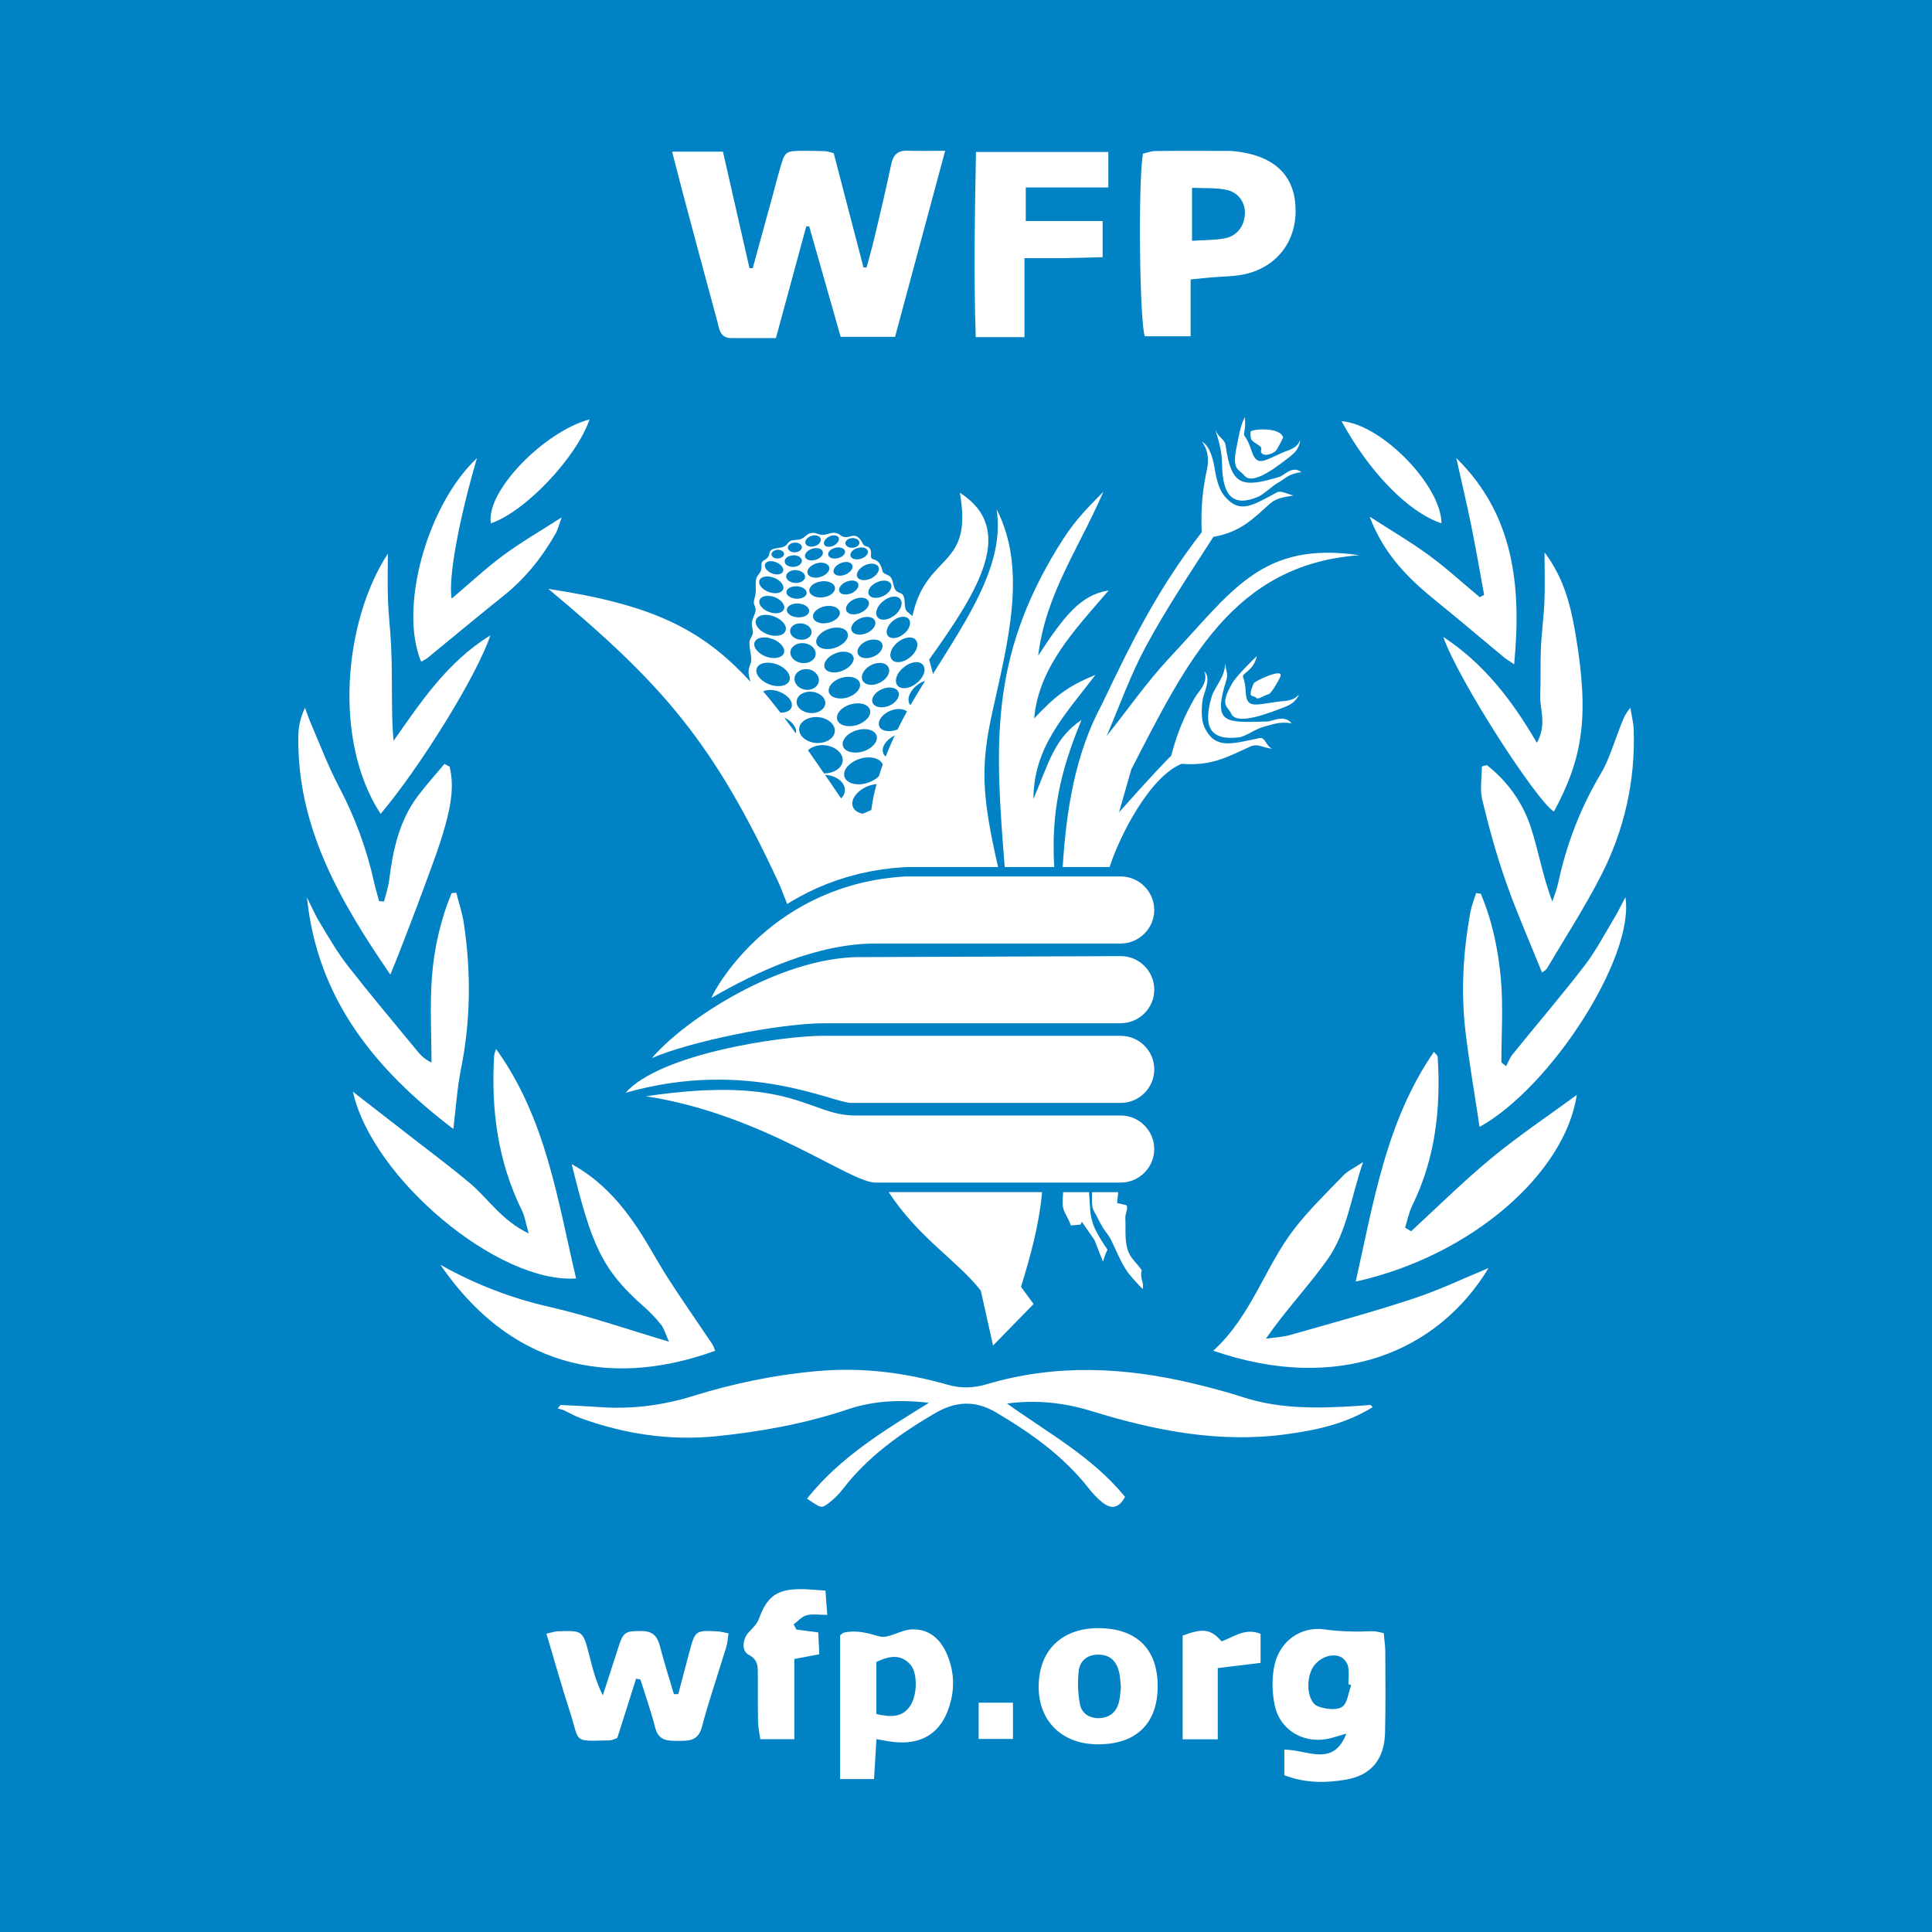
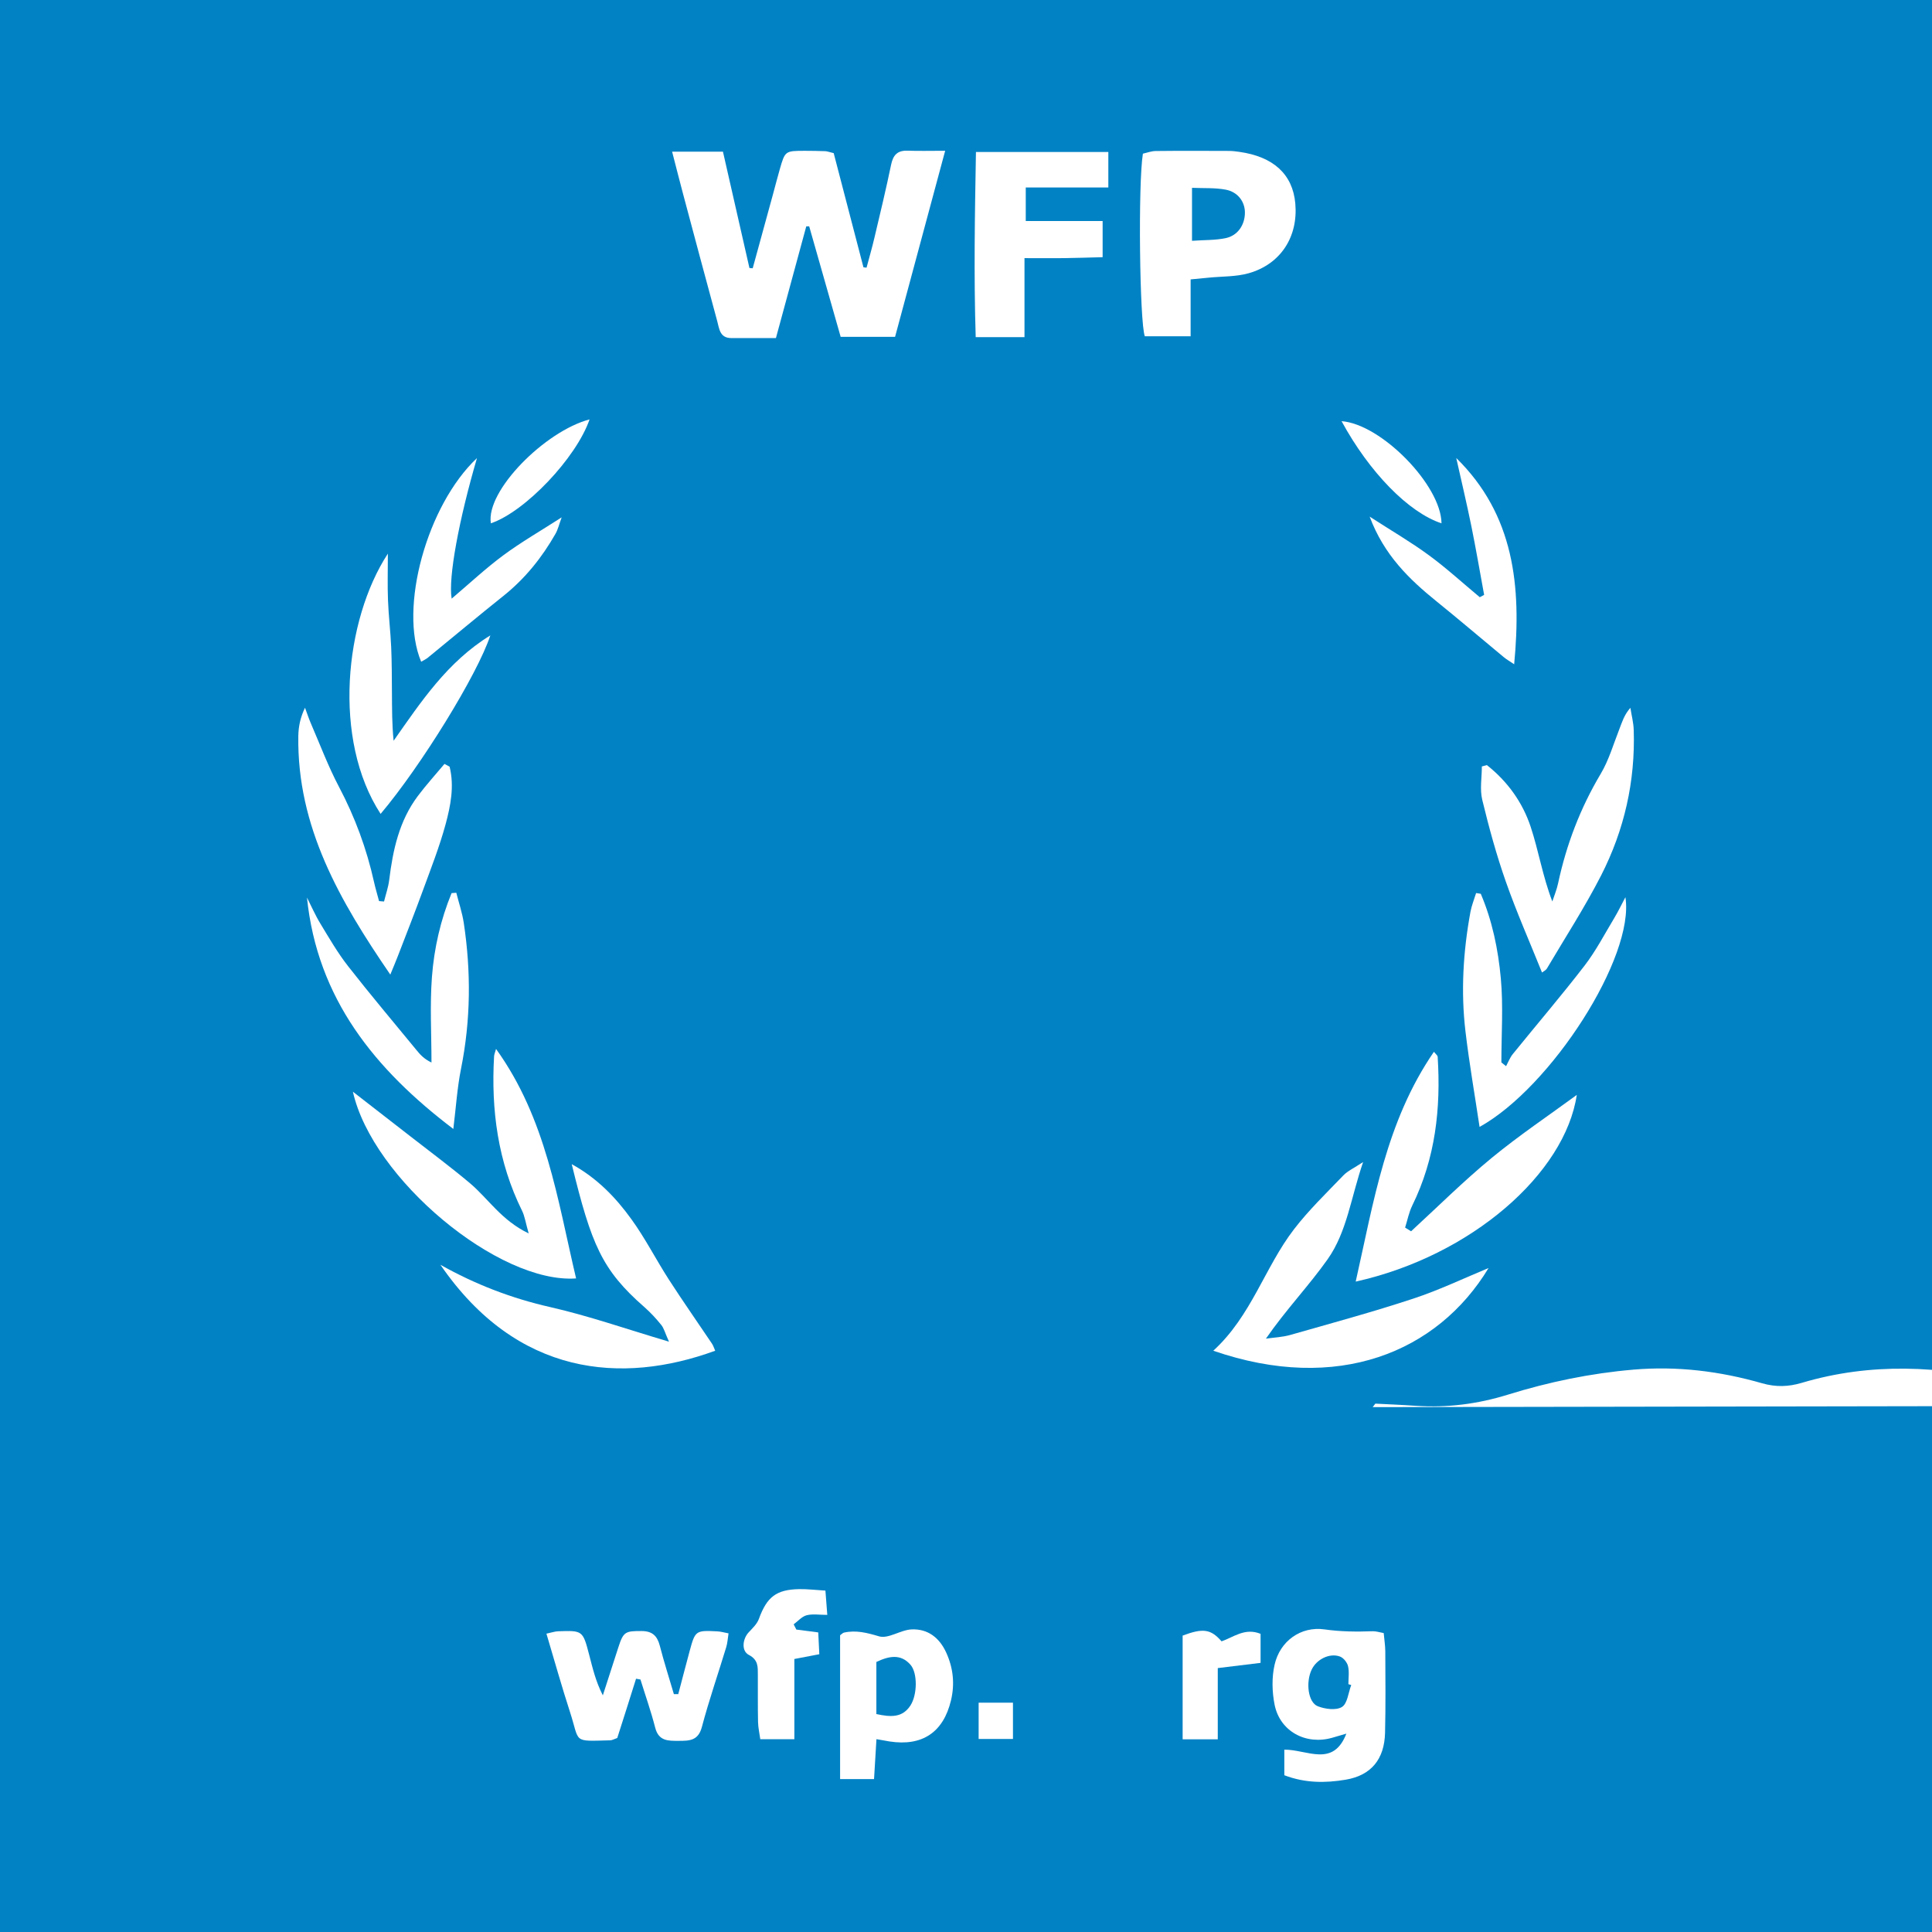
<svg xmlns="http://www.w3.org/2000/svg" id="Layer_1" viewBox="0 0 474 474">
  <defs>
    <style>.cls-1{fill:#0182c5;}.cls-2,.cls-3{fill:#fff;}.cls-3{fill-rule:evenodd;}</style>
  </defs>
  <rect class="cls-1" width="474" height="474" />
-   <path class="cls-2" d="m336.77,345.23c-6.56,4.09-13.8,5.65-21.19,6.65-16.38,2.24-32.17-.87-47.71-5.66-6.77-2.09-13.58-2.84-20.8-1.87,10.03,7.2,21.01,13.12,28.95,22.9-1.59,2.94-3.48,2.99-5.5,1.4-1.3-1.01-2.45-2.27-3.47-3.57-6.18-7.87-14.14-13.51-22.67-18.55-5.16-3.05-9.97-2.75-15.02.21-8.55,5-16.49,10.67-22.6,18.62-1,1.3-2.23,2.5-3.55,3.49-1.7,1.28-1.78,1.16-5.22-1.18,8.15-10.22,19.03-16.76,29.92-23.51-6.81-.81-13.52-.55-19.95,1.62-10.49,3.53-21.28,5.47-32.22,6.59-11.45,1.16-22.58-.56-33.38-4.47-1.4-.51-2.7-1.3-4.06-1.91-.46-.21-.97-.29-1.46-.43l.66-.86c3.28.17,6.57.3,9.84.53,7.74.53,15.26-.43,22.67-2.73,10.04-3.12,20.28-5.24,30.79-6.14,10.78-.93,21.29.39,31.61,3.35,3.36.96,6.43.87,9.74-.12,16.91-5.02,33.88-4.19,50.82-.11,4.04.97,8.08,2.04,12.03,3.32,9.25,2.99,18.71,2.74,28.22,2.12.99-.06,1.99-.17,2.98-.22.11,0,.23.2.58.52Z" />
+   <path class="cls-2" d="m336.77,345.23l.66-.86c3.28.17,6.57.3,9.84.53,7.74.53,15.26-.43,22.67-2.73,10.04-3.12,20.28-5.24,30.79-6.14,10.78-.93,21.29.39,31.61,3.35,3.36.96,6.43.87,9.74-.12,16.91-5.02,33.88-4.19,50.82-.11,4.04.97,8.08,2.04,12.03,3.32,9.25,2.99,18.71,2.74,28.22,2.12.99-.06,1.99-.17,2.98-.22.11,0,.23.2.58.52Z" />
  <path class="cls-2" d="m129.71,302.62c-.75-2.62-.96-4.22-1.63-5.58-5.93-11.99-7.62-24.73-6.86-37.92.03-.45.24-.89.48-1.77,12.29,17.06,15.07,36.97,19.64,56.3-18.98,1.35-49.96-24.4-54.76-45.81,4.94,3.84,9.59,7.44,14.23,11.05,4.85,3.78,9.8,7.45,14.5,11.41,4.49,3.78,7.67,9.08,14.4,12.31Z" />
  <path class="cls-2" d="m346.2,302.08c6.57-6.03,12.9-12.34,19.78-18,6.76-5.56,14.06-10.45,20.87-15.45-2.88,19.25-25.83,39.48-54.24,45.8,4.43-19.63,7.44-39.28,19.19-56.38.42.55.9.87.92,1.23.81,12.66-.56,24.94-6.24,36.5-.82,1.68-1.18,3.59-1.75,5.4.49.3.98.6,1.47.91Z" />
  <path class="cls-2" d="m297.67,331.39c9.36-8.55,12.62-20.46,19.8-29.8,3.63-4.72,7.97-8.9,12.1-13.2,1.07-1.12,2.61-1.8,4.86-3.29-3,8.72-3.95,17.11-8.7,23.84-4.63,6.55-10.25,12.4-15.15,19.49,1.99-.29,4.05-.36,5.97-.91,10.08-2.87,20.2-5.62,30.15-8.9,6.44-2.12,12.6-5.08,18.51-7.52-12.54,20.72-37.09,30.81-67.54,20.29Z" />
  <path class="cls-2" d="m175.47,331.39c-22.86,8.35-48.61,6.31-67.42-21.09,8.49,4.78,17.4,8.22,26.92,10.38,9.46,2.15,18.67,5.38,29.16,8.49-.99-2.21-1.25-3.31-1.89-4.1-1.25-1.55-2.62-3.04-4.11-4.35-10.47-9.16-13.02-15.32-17.86-35.1,6.19,3.4,10.79,8.16,14.65,13.52,3.4,4.7,6.05,9.94,9.2,14.82,3.41,5.29,7.03,10.44,10.54,15.67.35.52.53,1.15.8,1.75Z" />
  <path class="cls-2" d="m364.78,187.7c5.05,3.98,8.76,9.12,10.76,15.16,1.95,5.89,2.93,12.11,5.31,18.31.48-1.47,1.09-2.92,1.41-4.43,2.04-9.53,5.45-18.47,10.45-26.87,2.02-3.39,3.14-7.32,4.6-11.03.66-1.68,1.14-3.42,2.69-5.18.28,1.81.76,3.61.82,5.42.41,12.58-2.31,24.56-8,35.7-4.01,7.84-8.83,15.27-13.32,22.87-.22.37-.71.59-1.18.95-3.02-7.51-6.24-14.79-8.87-22.28-2.31-6.56-4.15-13.31-5.79-20.08-.63-2.59-.1-5.46-.1-8.2.4-.11.81-.22,1.21-.32Z" />
  <path class="cls-2" d="m110.31,188.11c1.18,4.78.25,9.55-.99,14.13-1.48,5.44-3.55,10.72-5.49,16.02-2,5.47-4.13,10.88-6.22,16.31-.52,1.35-1.09,2.68-1.85,4.54-12.39-18.09-22.91-36.23-22.57-58.57.04-2.27.5-4.54,1.64-6.9.49,1.32.93,2.67,1.49,3.96,2.24,5.18,4.23,10.49,6.86,15.47,3.92,7.43,6.78,15.18,8.59,23.35.35,1.57.82,3.11,1.23,4.66.41.03.82.06,1.22.1.43-1.76,1.05-3.5,1.27-5.28.9-7.35,2.44-14.48,6.99-20.56,2.05-2.74,4.37-5.29,6.57-7.92.42.23.85.46,1.27.69Z" />
  <path class="cls-2" d="m75.31,220.2c1.1,2.16,2.06,4.39,3.32,6.45,2.15,3.54,4.24,7.17,6.79,10.42,5.43,6.95,11.12,13.69,16.72,20.51.91,1.12,1.85,2.21,3.72,3.1,0-7-.41-14.02.11-20.98.53-7.05,2.12-14,4.82-20.58.39-.03.77-.06,1.16-.09.62,2.46,1.45,4.89,1.83,7.39,1.81,11.96,1.72,23.87-.67,35.78-.94,4.68-1.24,9.5-1.89,14.78-19.18-14.56-33.37-31.89-35.91-56.79Z" />
  <path class="cls-2" d="m363.29,219.27c2.82,6.61,4.27,13.65,4.92,20.72.63,6.83.14,13.77.14,20.66.38.31.77.62,1.15.93.54-1,.95-2.1,1.65-2.97,5.86-7.24,11.92-14.31,17.6-21.69,2.81-3.65,4.96-7.82,7.35-11.78.93-1.55,1.71-3.19,2.68-5.02,2.33,14.61-18.2,46.61-35.78,56.36-1.16-7.76-2.53-15.58-3.46-23.44-1.16-9.81-.56-19.6,1.22-29.31.29-1.57.92-3.09,1.39-4.63.38.06.76.12,1.14.18Z" />
  <path class="cls-2" d="m120.3,155.89c-3.18,9.65-17.07,32.13-26.92,43.79-11.84-18.18-8.9-47.5,1.78-63.85,0,4.12-.11,7.76.03,11.39.14,3.82.61,7.62.78,11.44.17,3.81.16,7.63.19,11.45.03,3.77,0,7.55.41,11.63,6.73-9.57,13.17-19.35,23.73-25.85Z" />
-   <path class="cls-2" d="m354.12,156.28c9.76,6.41,16.77,15.33,22.93,25.96,2.56-4.51.66-8.23.83-11.81.18-3.82,0-7.65.17-11.46.17-3.82.71-7.62.86-11.43.15-3.72.03-7.46.03-12.02,4.92,6.49,6.54,13.58,7.71,20.67,3.21,19.5,1.77,29.67-5.41,42.93-4.43-2.8-23.6-32.57-27.13-42.83Z" />
  <path class="cls-2" d="m336.03,126.75c5.41,3.49,10.13,6.24,14.52,9.46,4.35,3.19,8.35,6.86,12.5,10.31.36-.19.71-.38,1.07-.57-1.03-5.6-1.99-11.22-3.12-16.8-1.14-5.61-2.47-11.19-3.72-16.78,14.19,13.92,16.04,31.44,14.21,50.6-1.07-.73-1.86-1.17-2.55-1.74-5.5-4.55-10.92-9.19-16.47-13.67-6.79-5.48-12.93-11.44-16.44-20.82Z" />
  <path class="cls-2" d="m117.02,112.39c-4.4,15.04-7.09,29.36-6.21,34.48,4.4-3.73,8.37-7.45,12.71-10.66,4.37-3.23,9.11-5.95,14.28-9.28-.63,1.72-.91,2.97-1.52,4.04-3.33,5.84-7.46,10.99-12.75,15.21-6.24,4.98-12.36,10.11-18.54,15.16-.49.4-1.09.67-1.66,1.01-5.55-13.17,1.43-38.43,13.69-49.96Z" />
  <path class="cls-2" d="m353.66,128.39c-8.05-2.64-17.7-12.5-24.52-25.06,9.75.72,24.43,15.73,24.52,25.06Z" />
  <path class="cls-2" d="m120.43,128.39c-1.29-7.98,13.32-22.64,24.21-25.49-3.23,9.41-15.8,22.65-24.21,25.49Z" />
  <path class="cls-2" d="m164.89,37.21h12.48c2.18,9.57,4.34,19.06,6.5,28.55.27.02.54.04.8.06,1.65-6.02,3.3-12.04,4.95-18.06.57-2.09,1.1-4.18,1.7-6.26,1.29-4.48,1.31-4.49,6.16-4.5,1.66,0,3.33.03,4.99.09.48.02.96.21,2.07.48,2.39,9.16,4.84,18.58,7.3,28.01.25.03.5.06.76.09.64-2.43,1.35-4.84,1.92-7.28,1.42-5.99,2.86-11.98,4.11-18,.49-2.35,1.55-3.5,4.01-3.42,2.78.1,5.57.02,9.25.02-4.22,15.67-8.21,30.51-12.29,45.65h-13.35c-2.59-9.08-5.15-18.1-7.72-27.11-.24,0-.48,0-.72.01-2.43,8.94-4.85,17.89-7.44,27.4-3.73,0-7.34,0-10.96,0-2.82,0-2.94-2.3-3.44-4.14-2.84-10.43-5.62-20.88-8.41-31.32-.85-3.18-1.65-6.37-2.66-10.26Z" />
  <path class="cls-2" d="m292.11,68.54v13.96h-11.24c-1.27-3.37-1.68-37.42-.47-44.8.97-.21,2.06-.64,3.15-.65,5.99-.07,11.98-.04,17.97-.02.83,0,1.66.1,2.48.22,8.42,1.17,13.15,5.51,13.79,12.65.73,8.15-3.54,14.88-11.41,17.13-3.13.89-6.55.76-9.84,1.09-1.28.13-2.57.25-4.43.43Zm.34-9.46c3.09-.22,5.75-.12,8.28-.66,2.97-.63,4.7-3.27,4.7-6.27,0-2.65-1.72-5.06-4.72-5.62-2.65-.5-5.42-.32-8.26-.45v13Z" />
  <path class="cls-2" d="m239.42,37.29h32.5v8.71h-20.26v8.22h18.86v8.88c-3.3.08-6.38.19-9.45.23-2.95.04-5.91,0-9.72,0v19.38h-11.97c-.48-15.16-.21-30.13.06-45.43Z" />
  <path class="cls-2" d="m166.4,415.66c.93-3.52,1.84-7.05,2.79-10.56,1.37-5.06,1.47-5.13,6.81-4.86.81.04,1.61.28,2.74.49-.2,1.24-.25,2.36-.57,3.4-1.98,6.53-4.22,12.98-5.97,19.57-.89,3.36-3.03,3.4-5.64,3.4-2.58,0-4.95.12-5.81-3.22-1.02-3.99-2.4-7.89-3.62-11.83-.36-.06-.72-.12-1.08-.19-.75,2.38-1.49,4.76-2.25,7.14-.8,2.52-1.6,5.03-2.36,7.4-.79.27-1.25.56-1.72.57-9.38.23-7.4.69-9.86-6.89-2.04-6.28-3.82-12.65-5.8-19.28,1.31-.28,2.08-.55,2.85-.58,6.05-.21,6.08-.2,7.65,5.82.84,3.21,1.57,6.44,3.34,9.9,1.27-3.93,2.55-7.86,3.81-11.79,1.23-3.82,1.7-4,5.66-3.99,2.64,0,3.87,1.15,4.51,3.61,1.03,3.99,2.29,7.92,3.45,11.87.35,0,.7,0,1.05,0Z" />
  <path class="cls-2" d="m315.1,429.26c5.61-.03,11.97,4.44,15.22-3.93-1.15.34-2.31.68-3.46,1.01-6.48,1.86-12.85-1.57-14.15-8.12-.63-3.16-.71-6.67,0-9.79,1.31-5.8,6.42-9.5,12.27-8.67,3.98.57,7.85.59,11.79.45.79-.03,1.59.25,2.71.45.14,1.59.38,3.03.39,4.48.03,6.66.1,13.33-.06,19.99-.16,6.5-3.42,10.45-9.65,11.5-4.93.83-9.93.87-15.06-1.09v-6.27Zm16.42-15.85l-.7-.21c0-1.48.24-3.02-.09-4.42-.21-.91-1.11-2.04-1.97-2.36-2.55-.95-5.77.68-6.97,3.24-1.46,3.09-.88,8,1.51,8.95,1.8.71,4.51,1.07,5.94.18,1.35-.83,1.56-3.51,2.27-5.37Z" />
  <path class="cls-2" d="m215.03,426.68c-.2,3.29-.38,6.35-.59,9.8h-8.33v-35.28c.43-.3.67-.6.97-.66,2.98-.65,5.64.05,8.58.92,2.28.68,5.28-1.58,7.99-1.7,3.99-.17,6.84,2.03,8.52,5.74,1.71,3.78,2.1,7.66,1.15,11.66-1.87,7.87-7.08,11.33-15.08,10.09-.96-.15-1.92-.34-3.2-.56Zm-.02-6.15c3.52.76,6.38.95,8.37-2.12,1.68-2.6,1.78-7.95-.01-9.99-2.39-2.71-5.24-2.15-8.36-.67v12.79Z" />
-   <path class="cls-2" d="m284.03,413.96c-.12,9.12-5.49,14.13-15,13.99-8.53-.13-14.18-5.71-14.2-14.04-.02-9.14,5.83-14.68,15.24-14.45,9.08.23,14.07,5.41,13.95,14.49Zm-9.02.04c-.14-1.28-.16-2.45-.4-3.57-.59-2.7-2.1-4.46-5.08-4.48-2.72-.02-4.58,1.45-4.87,3.99-.31,2.7-.21,5.54.3,8.2.44,2.3,2.42,3.51,4.84,3.39,2.64-.14,4.24-1.66,4.79-4.22.24-1.12.29-2.29.41-3.31Z" />
  <path class="cls-2" d="m195.37,399.8c1.61.21,3.22.42,5.38.7.09,1.78.17,3.49.26,5.35-2.1.4-3.83.74-6.12,1.17v19.68h-8.36c-.19-1.41-.52-2.82-.55-4.23-.08-3.83-.03-7.65-.05-11.48-.01-1.96.17-3.74-2.22-4.98-1.87-.97-1.53-3.94-.01-5.55.94-1,2.04-2.04,2.49-3.28,1.96-5.37,4.24-7.2,9.9-7.3,1.97-.03,3.94.21,6.42.36.15,1.97.28,3.69.46,5.96-1.94,0-3.59-.29-5.07.09-1.17.31-2.13,1.45-3.18,2.23.22.43.44.85.66,1.28Z" />
  <path class="cls-2" d="m309.27,400.85v7.12c-3.3.4-6.63.81-10.5,1.28v17.48h-8.62v-25.45c5-1.88,6.92-1.61,9.55,1.41,2.97-1.03,5.73-3.41,9.58-1.84Z" />
  <path class="cls-2" d="m240.1,417.74h8.42v8.9h-8.42v-8.9Z" />
-   <path class="cls-3" d="m260.82,292.48c-.03,1.27-.27,2.56,0,3.8.32,1.47,1.08,2.05,1.91,4.38l2.36-.22.34-.67c.93,1.35,1.88,2.69,2.81,4.04.12.18.26.36.34.56l2.02,5.16c.38-1.14.55-1.86,1.12-2.92-1.08-1.61-2.21-3.29-3.03-5.05-.7-1.5-1.13-3.17-1.23-4.83l-.27-4.24h-6.36Zm7.11,0c-.02,1.08-.09,2.5.08,3.57.13.81.64,1.51,1.01,2.24.49.99,1,1.97,1.57,2.92.59.97,1.4,1.79,1.91,2.81,1.23,2.47,2.22,5.08,3.7,7.41,1.04,1.63,2.8,3.44,4.15,4.83.42-1.43-.8-2.93-.22-4.6-1.21-1.79-2.85-2.98-3.48-5.05-.76-2.51-.43-5.23-.56-7.86-.05-1.05,1.02-2.91,0-3.14l-2.02-.45.27-2.67h-6.41Zm-49.91,0c7.49,11.37,16.98,16.91,22.61,24.17l3.01,13.46,9.94-10.18-3.08-4.21c2.34-7.68,4.41-15.03,5.17-23.24h-37.65Zm28.48-79.75c-2.39-29.9-3.76-51.07,13.09-78.5,3.41-5.54,5.62-8.06,11.12-13.58-6.28,14.42-14.13,25.05-16,40.21,6.26-9.54,10.34-14.93,17.29-16-8.35,9.74-17.14,18.76-18.28,31.41,5.02-5.33,8.14-7.92,15.04-10.68-7.89,10.26-15.14,17.81-15.22,30.45,3.87-9.16,5.19-14.96,11.8-19.4-5.33,12.78-7.46,23.04-6.69,36.08h-12.16Zm-62.82-48.2c.05-1.18.62-1.53.62-2.71,0-1.51-.44-2.6-.44-4.12,0-.98.78-1.52.86-2.49.05-.67-.33-1.69-.27-2.36.09-1.04.79-2.02.93-3.06.12-.88-.57-1.4-.42-2.27.18-1.05.44-1.49.47-2.56.03-.92-.12-1.9.07-2.8.21-1.05.75-1.12,1.15-2.11.41-1.03-.21-2.04.76-2.57,1.97-1.09.84-1.79,1.91-2.6.59-.45,2.12-.37,3.06-.79.64-.29,1.03-1.11,1.44-1.33.85-.46,1.81-.16,2.71-.52,1.01-.4,1.33-1.22,2.39-1.45,1.22-.25,1.72.44,2.96.43.91,0,1.93-.58,2.84-.49,1.42.15,1.26.72,2.29.99,1.23.33,2.15-.69,3.27-.07.58.33,1.03.94,1.41,1.77.29.63.95.55,1.37.82,1.3.83.04,2.72,1.13,2.96.98.21,1.89.86,2.32,2.92.16.75,1.56.86,2.01,1.48.67.93.57,2.1,1.13,3.09.42.75,1.52.65,1.95,1.39.67,1.15,0,3.13,1.01,4l1.24,1.08c3.43-15.82,15-11.44,11.63-30.28,13.97,8.93,4.7,23.87-7.51,40.92l.93,3.54c8.7-13.92,17.68-27.15,15.61-40.39,7.52,14.66,2.84,32.19-1.01,49.58-2.96,13.38-2.67,20.58,1.37,38.19h-22.51l-3.13.24-2.99.37-2.89.49-2.78.61-2.68.72-2.57.82-2.47.91-2.36.99-2.26,1.06-2.16,1.13-2.06,1.18-.88.55c-.65-1.56-1.48-3.87-2.04-5.08-16.08-34.69-28.6-48.94-56.58-72.24,25.18,3.84,37.51,9.58,49.62,22.82-.28-.96-.51-1.91-.48-2.77h0Zm16.62-26.32c1.44-.42,2.83-.02,3.12.9.29.91-.67,1.99-2.12,2.44-1.49.45-2.88.04-3.17-.85-.27-.94.69-2.05,2.18-2.49h0Zm12.35,19.04c1.63-.66,3.37-.37,3.78.69.45,1.07-.53,2.48-2.17,3.17-1.65.68-3.34.41-3.78-.69-.45-1.05.56-2.47,2.17-3.17h0Zm-17.13-13.42c1.38.09,2.43.84,2.4,1.69-.06.83-1.22,1.45-2.58,1.37-1.38-.09-2.45-.82-2.41-1.68.06-.83,1.21-1.42,2.58-1.37h0Zm-.26-3.96c1.28.05,2.27.81,2.27,1.68-.04.87-1.13,1.52-2.38,1.48-1.28-.05-2.31-.79-2.27-1.69.03-.84,1.13-1.52,2.39-1.48h0Zm15.14-5.41c1.16-.35,2.3-.05,2.49.69.22.73-.54,1.61-1.71,1.95-1.17.34-2.3.05-2.51-.7-.22-.73.54-1.6,1.73-1.95h0Zm-6.97-2.82c.99-.47,2.04-.36,2.32.25.28.61-.28,1.5-1.24,1.98-.98.45-2.01.35-2.29-.26-.31-.6.25-1.51,1.21-1.96h0Zm8.71,7.07c1.45-.69,2.94-.52,3.38.38.42.86-.41,2.14-1.83,2.84-1.44.66-2.92.5-3.37-.37-.41-.89.4-2.14,1.82-2.85h0Zm2.92,4.18c1.5-.71,3.07-.56,3.53.39.44.9-.42,2.28-1.91,2.96-1.5.71-3.1.55-3.53-.39-.44-.91.41-2.25,1.92-2.97h0Zm1.65,4.57c1.54-1.25,3.4-1.44,4.15-.5.78.99.2,2.77-1.38,4.01-1.56,1.2-3.39,1.45-4.17.46-.79-.96-.17-2.73,1.4-3.97h0Zm2.39,4.84c1.41-1.12,3.15-1.32,3.87-.41.72.89.15,2.55-1.26,3.66-1.41,1.15-3.16,1.35-3.88.43-.7-.87-.12-2.53,1.26-3.69h0Zm1.15,5.26c1.64-1.32,3.68-1.55,4.44-.52.86,1.07.2,2.95-1.46,4.26-1.61,1.29-3.61,1.57-4.43.49-.84-1.02-.18-2.9,1.45-4.23h0Zm-21.15-26.1c1.05-.31,2.03.02,2.24.7.23.72-.44,1.53-1.48,1.84-1.05.31-2.05-.02-2.26-.7-.18-.7.47-1.53,1.51-1.84h0Zm-4.56,4.78c1.15-.08,2.15.51,2.19,1.28.07.78-.84,1.49-2.02,1.56-1.18.07-2.15-.51-2.19-1.28-.07-.78.84-1.49,2.02-1.55h0Zm14.51-4.23c.93-.05,1.74.43,1.8,1.1.04.62-.7,1.23-1.64,1.28-.94.08-1.76-.44-1.81-1.07-.03-.65.72-1.26,1.65-1.31h0Zm-14.11,1.11c.93-.05,1.74.43,1.8,1.1.04.62-.7,1.23-1.64,1.28-.94.08-1.76-.44-1.81-1.07-.03-.65.72-1.26,1.65-1.31h0Zm4.34,1.5c1.19-.37,2.36-.03,2.57.71.25.78-.55,1.66-1.73,2.01-1.22.36-2.37.05-2.6-.7-.21-.74.58-1.65,1.77-2.02h0Zm5.66-.22c1.13-.29,2.2.08,2.36.79.16.71-.61,1.5-1.73,1.76-1.15.28-2.21-.06-2.36-.79-.2-.69.61-1.5,1.72-1.76h0Zm-9.06,13.67c1.54.1,2.7.94,2.64,1.86-.03.94-1.29,1.63-2.83,1.53-1.54-.1-2.71-.91-2.64-1.86.03-.93,1.32-1.62,2.83-1.53h0Zm.68,4.87c1.46.11,2.61,1.09,2.56,2.18-.03,1.11-1.27,1.95-2.73,1.83-1.46-.11-2.61-1.09-2.55-2.21.06-1.09,1.29-1.9,2.72-1.8h0Zm.57,4.85c1.73.14,3.07,1.32,2.98,2.69-.05,1.34-1.51,2.34-3.2,2.21-1.73-.14-3.07-1.32-3.01-2.71.08-1.32,1.54-2.31,3.23-2.19h0Zm4.32-15.16c1.71-.23,3.25.45,3.4,1.52.13,1.09-1.13,2.17-2.86,2.39-1.75.25-3.25-.45-3.43-1.52-.13-1.09,1.16-2.16,2.9-2.38h0Zm1.24,6.06c1.81-.24,3.3.52,3.36,1.65.03,1.13-1.43,2.29-3.24,2.53-1.82.28-3.33-.45-3.34-1.61-.06-1.14,1.39-2.3,3.22-2.57h0Zm1.16,5.46c2.16-.54,4.01.13,4.18,1.49.18,1.32-1.47,2.89-3.6,3.43-2.12.54-4.01-.13-4.18-1.49-.14-1.31,1.47-2.89,3.6-3.43h0Zm5.8-7.17c1.48-.61,3.04-.39,3.44.57.43.93-.52,2.19-2.02,2.83-1.5.64-3.05.39-3.43-.56-.4-.92.53-2.22,2.01-2.83h0Zm-3.4-8.81c1.25-.53,2.52-.32,2.84.45.35.77-.44,1.82-1.65,2.34-1.28.52-2.56.32-2.89-.47-.29-.77.45-1.79,1.7-2.32h0Zm1.38,4.56c1.24-.53,2.57-.34,2.91.44.32.78-.45,1.89-1.71,2.41-1.29.51-2.58.3-2.9-.47-.34-.79.44-1.84,1.7-2.38h0Zm3.42,8.99c1.6-.69,3.21-.4,3.62.6.44,1.01-.51,2.37-2.09,3.03-1.59.67-3.2.38-3.64-.63-.41-1,.53-2.36,2.11-3h0Zm2.91,11.34c1.77-.79,3.61-.44,4.08.81.48,1.25-.58,2.93-2.39,3.72-1.75.84-3.57.46-4.09-.78-.47-1.28.59-2.93,2.4-3.75h0Zm-13.33,12.87c2.4.17,4.27,1.72,4.19,3.46-.12,1.72-2.11,3.04-4.57,2.9-2.4-.17-4.27-1.73-4.19-3.46.07-1.74,2.12-3.04,4.57-2.9h0Zm12.4,16.91c.69-.25,1.38-.41,2.04-.47l-.14.5-.21.81-.19.81-.18.8-.16.8-.14.79-.13.78-.11.77-.04.31-2.09.9c-1.18-.22-2.09-.81-2.44-1.71-.67-1.74,1.04-4,3.78-5.09h0Zm-22.28-29.8c2.21.9,3.47,2.7,2.89,4.03-.62,1.32-2.9,1.67-5.07.78-2.17-.9-3.46-2.7-2.87-3.99.62-1.32,2.86-1.67,5.05-.82h0Zm.54,6.7c2.21.89,3.44,2.64,2.85,3.92-.37.79-1.41,1.22-2.67,1.2l-.8-1.04-1.87-2.34-1.55-1.85c.99-.5,2.54-.49,4.05.12h0Zm1.1,6.31c2.01.92,3.21,2.56,2.87,3.88l-.77-1.06-1.93-2.6-.17-.22h0Zm9.8,6.78c2.58.15,4.65,1.89,4.57,3.77-.11,1.79-2.13,3.17-4.6,3.15l-1.55-2.26-2.1-3.02-.28-.4c.91-.85,2.36-1.34,3.96-1.25h0Zm.54,7.31c2.61.21,4.65,1.89,4.56,3.82-.04.74-.38,1.4-.94,1.93l-1.29-1.91-2.26-3.32-.37-.54c.1,0,.21,0,.31.01h0Zm7.44-10.97c2.29-.68,4.49-.1,4.9,1.35.41,1.41-1.09,3.16-3.34,3.85-2.28.68-4.53.08-4.93-1.36-.4-1.44,1.09-3.16,3.38-3.84h0Zm.83,6.97c2.56-.77,5.02-.1,5.58,1.45l-.11.3-.29.84-.28.84-.26.83-.02.06c-.7.69-1.7,1.28-2.87,1.64-2.58.8-5.08.08-5.57-1.54-.49-1.63,1.21-3.59,3.83-4.41h0Zm6.31-.51c-.26-.21-.46-.46-.6-.77-.61-1.45.65-3.37,2.82-4.43l-.34.74-.38.84-.37.84-.36.84-.35.84-.34.84-.1.26h0Zm-18.2-15.92c1.9.13,3.42,1.41,3.38,2.84-.08,1.45-1.75,2.52-3.65,2.39-1.97-.12-3.5-1.4-3.39-2.84.06-1.47,1.7-2.54,3.66-2.39h0Zm-1.06-5.54c1.64.11,2.91,1.4,2.86,2.78-.05,1.38-1.46,2.43-3.09,2.29-1.64-.11-2.96-1.35-2.9-2.76.07-1.41,1.46-2.43,3.12-2.31h0Zm7.09-3.95c1.95-.7,3.85-.27,4.23.94.38,1.2-.93,2.76-2.85,3.47-1.97.74-3.86.3-4.24-.91-.35-1.19.91-2.8,2.86-3.5h0Zm1.29,6.08c2.12-.62,4.12-.06,4.52,1.27.4,1.33-.98,2.93-3.06,3.56-2.08.63-4.14.01-4.52-1.27-.39-1.33.98-2.93,3.06-3.56h0Zm2.24,6.52c2.23-.65,4.35-.06,4.77,1.34.43,1.37-1.05,3.04-3.26,3.75-2.22.62-4.36.06-4.77-1.34-.42-1.41,1.03-3.1,3.26-3.75h0Zm7.74-3.75c1.73-.74,3.53-.42,4,.7.48,1.16-.56,2.66-2.31,3.4-1.75.7-3.55.37-4.01-.75-.46-1.12.57-2.62,2.33-3.36h0Zm1.95,5.35c1.63-.71,3.33-.6,4.15.15l-.03.05-.44.8-.43.81-.42.81-.42.82-.41.82-.14.28c-2,.8-4.02.44-4.49-.76-.53-1.26.67-2.97,2.61-3.78h0Zm3.41-10.74c1.67-1.37,3.81-1.66,4.68-.54.87,1.11.17,3.13-1.58,4.48-1.68,1.41-3.84,1.61-4.69.55-.88-1.11-.18-3.1,1.58-4.48h0Zm3.22,4.43c.64-.51,1.32-.87,1.98-1.08l-.77,1.26-.96,1.57-.94,1.58-.92,1.57s-.05-.06-.07-.08c-.96-1.17-.22-3.35,1.68-4.83h0Zm82.6-.46c-.12.33-.88,1.89-.74,2.72.1.57,1.04.43,1.26.75.47.69,1.68-.37,3.17-.83.59-.18,2.26-2.92,2.86-4.34.94-2.24-6.34,1.12-6.55,1.71h0Zm.77-6.68c-1.78,1.64-5.17,5.15-6.04,6.66-3.24,5.6-1.1,5.56-.24,7.48,1.02,2.27,5.93,1.16,12.08-1.25,1.57-.61,3.53-1.15,4.56-3.52-1.48,1.82-3.63,1.58-5.36,1.83-3.8.53-5.98,1.16-6.98.13-1.17-1.21-.38-3.58-1.4-6.12-.44-1.09,2.53-1.38,3.37-5.21h0Zm-7.8,1.66c.11,3.43-2.55,5.75-3.33,8.43-2.17,7.52-.14,10.64,6.68,9.85,1.82-.21,3.95-2.09,6.48-2.7,1.96-.47,3.15-1.19,6.51-.77-1.99-2.22-4.54-.44-6.18-.41-10.05.21-13.27.76-9.84-10.21.5-1.6-.05-1.92-.33-4.21h0Zm-39.84,50.1c.88-13.83,2.98-27.61,9.61-39.91,7.38-15.43,13.55-28.07,24.49-42.23-.22-6.48.24-10.41,1.32-15.55.36-1.71.51-4.27-1.25-6.67,2.13,1.1,2.89,5.13,3.15,6.78.49,3.16,1.31,5.35,2.5,6.71,3.71,4.29,6.82,2.11,12.65-1.01,1.16-.62,2.54.36,4.16.72-2.11.37-4.13.57-5.69,1.93-3.98,3.48-7.05,7.02-13.97,8.21-6.13,9.51-11.53,17.62-16.5,26.77-3.74,6.89-6.3,14.15-9.68,22.08,5.14-6.4,9.82-13.21,15.43-19.19,15.32-16.32,22.59-28.7,46.54-25.15-31.08,2.31-42.43,26.42-55.93,52.55l-3,10.51c3.83-4.29,7.62-8.54,11.6-12.67,0,0,0,0,.01-.01.01-.01.03-.03.04-.04.02-.02.04-.04.06-.06.02-.02.04-.04.06-.06,0,0,0,0,.01-.01.34-.35.68-.7,1.02-1.05,1.61-6.05,3.21-9.63,5.76-14.16.86-1.53,3.48-3.76,2.35-6.48,1.88,1.58-.22,5.45-.43,7.07-.4,3.11-.18,5.4.65,6.99,2.6,5,6.43,3.74,13.34,2.28,1.37-.29,1.5,1.85,3.07,2.61-2.28-.19-3.41-1.39-5.4-.5-5.1,2.27-9.28,4.84-16.76,4.2-7.88,3.15-15.29,17.8-17.7,25.33h-11.5Zm37.45-107.32c1.04,3.35,1.62,5.64,1.65,8.47.1,7.92,2.78,10.5,8.72,8.06,1.59-.65,3.15-2.45,5.27-3.66,1.64-.94,2.34-2.04,5.49-2.45-2.4-1.7-4.05.78-5.52,1.21-9.01,2.65-11.67,2.27-13.08-7.72-.24-1.68-1.66-1.74-2.53-3.92h0Zm7.26-3.1c-1.16,2.05-1.59,5.25-1.96,6.96-1.39,6.3.52,5.73,1.82,7.41,1.54,1.99,5.67-.3,10.56-4.17,1.24-.98,2.86-1.99,3.15-4.57-.84,2.15-2.84,2.44-4.33,3.1-3.28,1.45-5.08,2.6-6.26,1.82-1.39-.91-1.32-3.42-2.93-5.68-.69-.97.24-.91-.05-4.88h0Zm1.38,3.63c-.13,2.33.31,2.1,2.2,3.44,1,.71-.12,1.23.63,1.91.62.56,1.99.3,3.21-.52.49-.32,1.96-3.44,1.96-3.44-.84-2.76-7.97-2.02-8-1.39h0Zm-97.02,167.74h65.16c4.53,0,8.23,3.71,8.23,8.23h0c0,4.53-3.71,8.23-8.23,8.23h-60.14c-6.44,0-27.37-16.7-56.31-21.18,36.1-5.34,39.73,4.72,51.29,4.72h0Zm-7.65-19.55h72.82c4.53,0,8.23,3.7,8.23,8.23h0c0,4.53-3.7,8.23-8.23,8.23h-66.12c-4.53,0-25.6-10.98-55.36-2.48,8.37-9.55,38.21-13.99,48.66-13.99h0Zm8.85-19.31l63.97-.24c4.53-.02,8.23,3.71,8.23,8.23h0c0,4.53-3.71,8.23-8.23,8.23h-72.34c-11.86,0-33.41,4.55-42.68,8.55,7.8-9.18,31.04-24.71,51.05-24.78h0Zm11.48-19.79h52.48c4.53,0,8.23,3.71,8.23,8.23h0c0,4.53-3.71,8.23-8.23,8.23h-60.14c-14.33,0-29.03,6.82-40.29,13.35,1.27-3.07,15.46-28.11,47.94-29.82h0Zm-32.39-63.72c1.98.81,3.16,2.38,2.59,3.58-.53,1.14-2.58,1.47-4.56.66-1.94-.8-3.12-2.37-2.6-3.59.55-1.17,2.59-1.47,4.57-.65h0Zm.08-4.77c1.63.67,2.6,2.01,2.15,2.95-.44,1.03-2.14,1.27-3.77.6-1.67-.65-2.62-2.02-2.14-2.95.42-.99,2.12-1.23,3.76-.6h0Zm-.46,10.3c1.97.77,3.08,2.36,2.58,3.51-.57,1.12-2.59,1.47-4.54.67-1.94-.8-3.08-2.36-2.57-3.54.53-1.14,2.53-1.45,4.52-.64h0Zm.29-15.05c1.6.66,2.55,1.94,2.11,2.87-.45.93-2.07,1.17-3.67.51-1.58-.62-2.52-1.92-2.08-2.86.4-.91,2.07-1.17,3.64-.52h0Zm.76-6.9c.84-.04,1.56.39,1.61.98.04.56-.63,1.11-1.47,1.15-.85.07-1.58-.39-1.62-.96-.03-.58.64-1.13,1.48-1.18h0Zm-.2,3.11c1.19.52,1.89,1.55,1.52,2.26-.35.74-1.63.89-2.82.36-1.21-.56-1.89-1.55-1.51-2.29.34-.72,1.62-.86,2.81-.33h0Z" />
</svg>